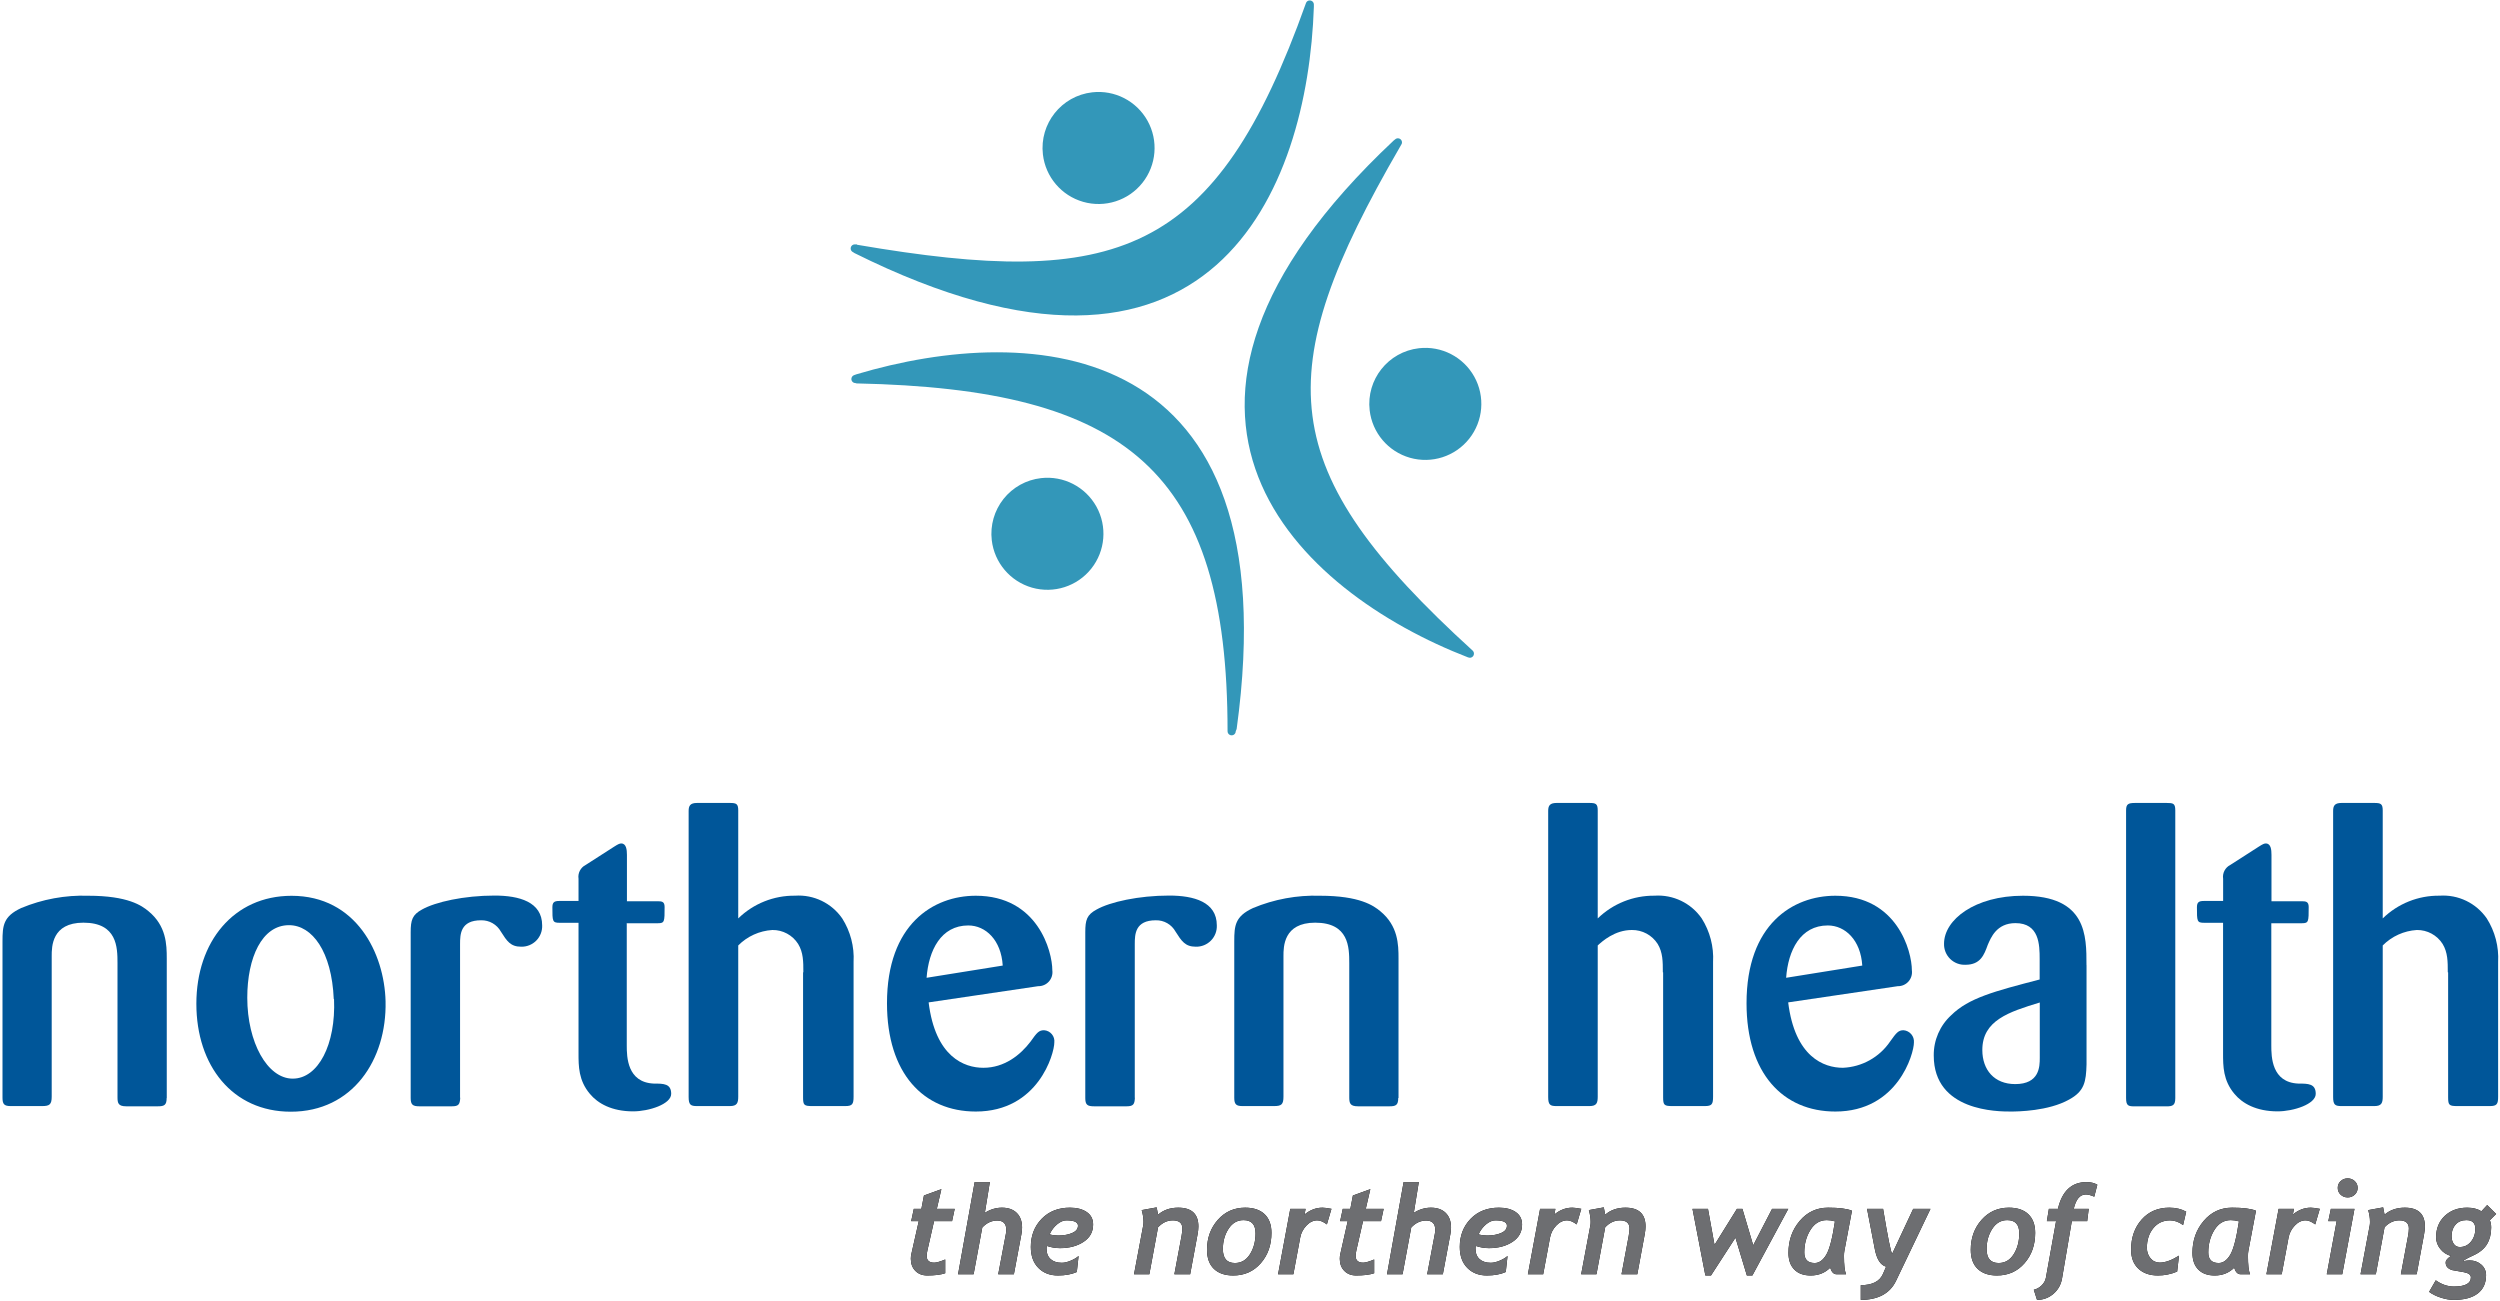
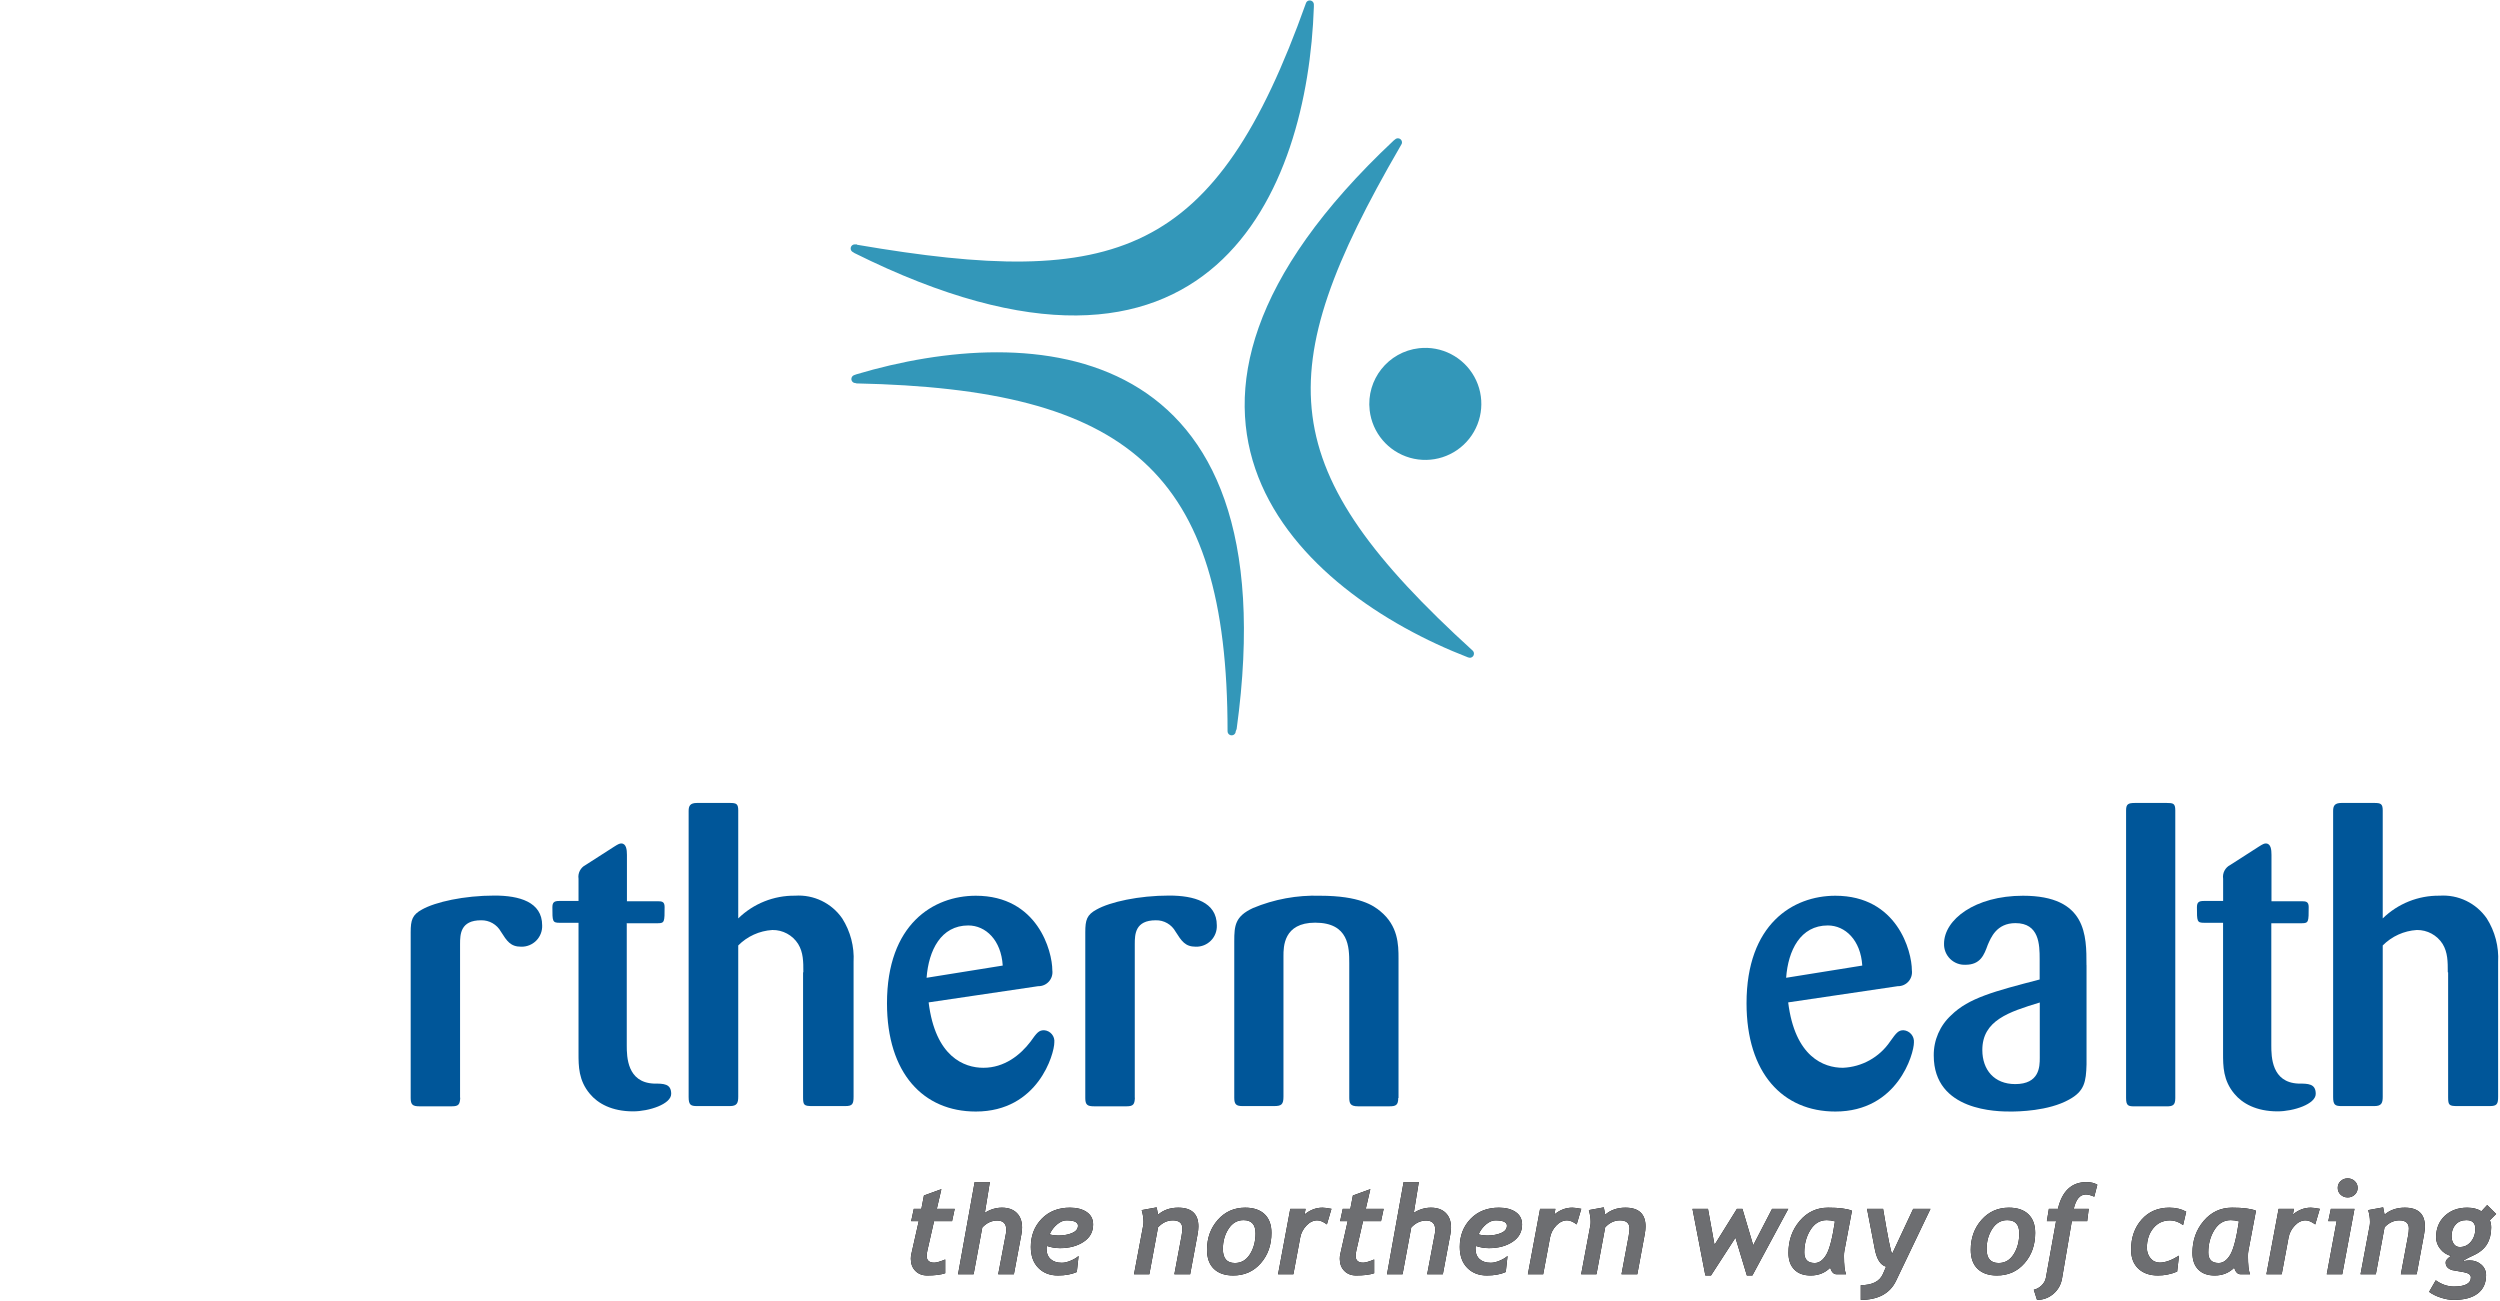
<svg xmlns="http://www.w3.org/2000/svg" xmlns:xlink="http://www.w3.org/1999/xlink" width="440px" height="229px" viewBox="0 0 440 229" version="1.1">
  <title>NH logo (1)</title>
  <desc>Created with Sketch.</desc>
  <defs>
    <path d="M167.564,214.924 L164.395,214.924 L163.235,220.027 C163.142,220.435 163.095,220.775 163.095,221.047 C163.095,221.835 163.539,222.229 164.427,222.229 C164.821,222.229 165.466,222.043 166.361,221.67 L166.361,224.087 C165.588,224.352 164.535,224.485 163.203,224.485 C162.329,224.485 161.627,224.213 161.097,223.668 C160.567,223.124 160.302,222.415 160.302,221.541 C160.302,221.255 160.335,220.972 160.399,220.693 L161.699,214.924 L160.367,214.924 L160.829,212.765 L162.161,212.765 L162.612,210.413 L165.684,209.295 L164.879,212.765 L168.026,212.765 L167.564,214.924 Z M179.767,217.234 L178.446,224.27 L175.685,224.27 L177.039,217.126 C177.082,216.897 177.103,216.665 177.103,216.428 C177.103,215.354 176.566,214.817 175.492,214.817 C174.525,214.817 173.655,215.225 172.882,216.041 L171.356,224.27 L168.617,224.27 L171.539,208.049 L174.214,208.049 L173.333,213.463 C174.285,212.855 175.291,212.55 176.351,212.55 C177.454,212.55 178.319,212.858 178.946,213.474 C179.572,214.09 179.885,214.949 179.885,216.052 C179.885,216.417 179.846,216.811 179.767,217.234 Z M184.215,219.275 C184.2,219.461 184.193,219.622 184.193,219.758 C184.193,220.56 184.431,221.176 184.907,221.606 C185.384,222.036 186.044,222.25 186.889,222.25 C187.341,222.25 187.86,222.127 188.447,221.88 C189.034,221.633 189.496,221.355 189.833,221.047 L189.521,223.873 C188.612,224.281 187.502,224.485 186.191,224.485 C184.773,224.485 183.624,224.037 182.743,223.142 C181.862,222.247 181.422,221.019 181.422,219.458 C181.422,217.481 182.057,215.836 183.328,214.521 C184.6,213.207 186.263,212.55 188.318,212.55 C189.528,212.55 190.509,212.806 191.261,213.318 C192.013,213.83 192.389,214.563 192.389,215.515 C192.389,216.811 191.829,217.828 190.708,218.566 C189.587,219.304 188.207,219.672 186.567,219.672 C185.765,219.672 184.981,219.54 184.215,219.275 Z M184.73,217.245 C185.196,217.381 185.701,217.449 186.245,217.449 C187.219,217.449 188.042,217.3 188.716,217.003 C189.389,216.706 189.725,216.278 189.725,215.719 C189.725,215.096 189.045,214.785 187.684,214.785 C187.147,214.785 186.599,215.019 186.041,215.488 C185.482,215.957 185.045,216.543 184.73,217.245 Z M209.469,224.27 L206.687,224.27 L207.944,217.567 C208.044,217.03 208.094,216.579 208.094,216.213 C208.094,215.261 207.532,214.785 206.408,214.785 C205.448,214.785 204.585,215.189 203.819,215.999 L202.283,224.27 L199.587,224.27 L201.209,215.644 C201.237,215.494 201.252,215.286 201.252,215.021 C201.252,214.384 201.148,213.703 200.94,212.98 L203.572,212.497 L203.819,213.786 C204.764,212.962 205.95,212.55 207.375,212.55 C209.738,212.55 210.92,213.657 210.92,215.87 C210.92,216.263 210.87,216.729 210.769,217.266 L209.469,224.27 Z M212.434,219.962 C212.434,217.886 213.068,216.131 214.336,214.699 C215.603,213.266 217.207,212.55 219.148,212.55 C220.631,212.55 221.773,212.935 222.575,213.705 C223.377,214.475 223.778,215.569 223.778,216.987 C223.778,219.107 223.151,220.886 221.898,222.326 C220.645,223.765 219.026,224.485 217.043,224.485 C215.589,224.485 214.457,224.096 213.648,223.319 C212.839,222.542 212.434,221.423 212.434,219.962 Z M215.227,219.833 C215.227,221.473 215.933,222.293 217.343,222.293 C218.461,222.293 219.345,221.776 219.997,220.741 C220.648,219.706 220.974,218.48 220.974,217.062 C220.974,215.515 220.269,214.742 218.858,214.742 C217.762,214.742 216.883,215.252 216.221,216.272 C215.558,217.293 215.227,218.48 215.227,219.833 Z M233.532,215.494 C232.895,215.021 232.332,214.785 231.845,214.785 C231.151,214.785 230.515,215.087 229.939,215.692 C229.362,216.298 228.999,216.99 228.848,217.771 L227.634,224.27 L224.938,224.27 L227.087,212.765 L229.783,212.765 L229.6,213.764 C230.553,212.955 231.606,212.55 232.759,212.55 C233.052,212.55 233.578,212.618 234.338,212.754 L233.532,215.494 Z M243.06,214.924 L239.891,214.924 L238.731,220.027 C238.638,220.435 238.592,220.775 238.592,221.047 C238.592,221.835 239.036,222.229 239.924,222.229 C240.317,222.229 240.962,222.043 241.857,221.67 L241.857,224.087 C241.084,224.352 240.031,224.485 238.699,224.485 C237.825,224.485 237.123,224.213 236.593,223.668 C236.064,223.124 235.799,222.415 235.799,221.541 C235.799,221.255 235.831,220.972 235.895,220.693 L237.195,214.924 L235.863,214.924 L236.325,212.765 L237.657,212.765 L238.108,210.413 L241.18,209.295 L240.375,212.765 L243.522,212.765 L243.06,214.924 Z M255.263,217.234 L253.942,224.27 L251.181,224.27 L252.535,217.126 C252.578,216.897 252.599,216.665 252.599,216.428 C252.599,215.354 252.062,214.817 250.988,214.817 C250.021,214.817 249.151,215.225 248.378,216.041 L246.852,224.27 L244.113,224.27 L247.035,208.049 L249.71,208.049 L248.829,213.463 C249.781,212.855 250.787,212.55 251.847,212.55 C252.95,212.55 253.815,212.858 254.442,213.474 C255.068,214.09 255.382,214.949 255.382,216.052 C255.382,216.417 255.342,216.811 255.263,217.234 Z M259.711,219.275 C259.696,219.461 259.689,219.622 259.689,219.758 C259.689,220.56 259.927,221.176 260.404,221.606 C260.88,222.036 261.54,222.25 262.385,222.25 C262.837,222.25 263.356,222.127 263.943,221.88 C264.53,221.633 264.992,221.355 265.329,221.047 L265.017,223.873 C264.108,224.281 262.998,224.485 261.687,224.485 C260.269,224.485 259.12,224.037 258.239,223.142 C257.358,222.247 256.918,221.019 256.918,219.458 C256.918,217.481 257.553,215.836 258.824,214.521 C260.096,213.207 261.759,212.55 263.814,212.55 C265.024,212.55 266.006,212.806 266.758,213.318 C267.509,213.83 267.885,214.563 267.885,215.515 C267.885,216.811 267.325,217.828 266.204,218.566 C265.084,219.304 263.703,219.672 262.063,219.672 C261.261,219.672 260.477,219.54 259.711,219.275 Z M260.226,217.245 C260.692,217.381 261.197,217.449 261.741,217.449 C262.715,217.449 263.538,217.3 264.212,217.003 C264.885,216.706 265.221,216.278 265.221,215.719 C265.221,215.096 264.541,214.785 263.18,214.785 C262.643,214.785 262.095,215.019 261.537,215.488 C260.978,215.957 260.541,216.543 260.226,217.245 Z M277.5,215.494 C276.862,215.021 276.3,214.785 275.813,214.785 C275.119,214.785 274.483,215.087 273.906,215.692 C273.33,216.298 272.967,216.99 272.816,217.771 L271.602,224.27 L268.906,224.27 L271.054,212.765 L273.751,212.765 L273.568,213.764 C274.521,212.955 275.573,212.55 276.726,212.55 C277.02,212.55 277.546,212.618 278.305,212.754 L277.5,215.494 Z M288.167,224.27 L285.384,224.27 L286.641,217.567 C286.742,217.03 286.792,216.579 286.792,216.213 C286.792,215.261 286.23,214.785 285.105,214.785 C284.146,214.785 283.283,215.189 282.516,215.999 L280.98,224.27 L278.284,224.27 L279.906,215.644 C279.935,215.494 279.949,215.286 279.949,215.021 C279.949,214.384 279.845,213.703 279.637,212.98 L282.269,212.497 L282.516,213.786 C283.462,212.962 284.647,212.55 286.072,212.55 C288.435,212.55 289.617,213.657 289.617,215.87 C289.617,216.263 289.567,216.729 289.467,217.266 L288.167,224.27 Z M308.416,224.485 L307.449,224.485 L305.44,217.835 L301.133,224.485 L300.144,224.485 L297.878,212.765 L300.606,212.765 L301.756,219.103 L305.698,212.765 L306.665,212.765 L308.566,219.178 L311.885,212.765 L314.732,212.765 L308.416,224.485 Z M324.615,220.145 C324.565,220.41 324.54,220.704 324.54,221.026 C324.54,222.601 324.662,223.683 324.905,224.27 L323.229,224.27 C322.728,224.27 322.356,223.887 322.112,223.121 C321.195,224.03 320.053,224.485 318.685,224.485 C317.439,224.485 316.474,224.134 315.79,223.432 C315.106,222.73 314.764,221.753 314.764,220.499 C314.764,218.315 315.425,216.444 316.746,214.887 C318.068,213.329 319.734,212.55 321.747,212.55 C323.688,212.55 325.088,212.729 325.947,213.087 L324.615,220.145 Z M321.51,214.742 C320.307,214.742 319.348,215.316 318.632,216.466 C317.915,217.615 317.557,218.938 317.557,220.435 C317.557,221.674 318.166,222.293 319.384,222.293 C320.157,222.293 320.832,221.817 321.408,220.865 C321.985,219.912 322.499,217.943 322.95,214.957 C322.441,214.813 321.962,214.742 321.51,214.742 Z M333.703,225.419 C332.636,227.647 330.566,228.767 327.494,228.782 L327.494,226.193 C329.521,226.186 330.82,225.53 331.393,224.227 L331.952,222.938 C330.971,222.659 330.308,221.627 329.965,219.844 L328.6,212.765 L331.426,212.765 C332.263,217.807 332.797,220.439 333.026,220.661 L336.721,212.765 L339.761,212.765 L333.703,225.419 Z M346.851,219.962 C346.851,217.886 347.485,216.131 348.753,214.699 C350.02,213.266 351.624,212.55 353.565,212.55 C355.048,212.55 356.19,212.935 356.992,213.705 C357.794,214.475 358.195,215.569 358.195,216.987 C358.195,219.107 357.568,220.886 356.315,222.326 C355.062,223.765 353.443,224.485 351.46,224.485 C350.006,224.485 348.874,224.096 348.065,223.319 C347.256,222.542 346.851,221.423 346.851,219.962 Z M349.644,219.833 C349.644,221.473 350.35,222.293 351.76,222.293 C352.878,222.293 353.762,221.776 354.414,220.741 C355.065,219.706 355.391,218.48 355.391,217.062 C355.391,215.515 354.686,214.742 353.275,214.742 C352.179,214.742 351.3,215.252 350.638,216.272 C349.975,217.293 349.644,218.48 349.644,219.833 Z M368.593,210.617 C368.013,210.359 367.516,210.23 367.1,210.23 C366.069,210.23 365.36,211.075 364.973,212.765 L367.616,212.765 L367.347,214.924 L364.64,214.924 L362.922,225 C362.735,226.096 362.231,226.999 361.407,227.708 C360.583,228.416 359.62,228.775 358.517,228.782 L357.948,226.999 C358.456,226.884 358.915,226.63 359.323,226.236 C359.731,225.842 359.982,225.394 360.075,224.893 L361.869,214.924 L360.247,214.924 L360.601,212.765 L362.191,212.765 C362.929,209.621 364.608,208.049 367.229,208.049 C367.974,208.049 368.608,208.203 369.131,208.511 L368.593,210.617 Z M384.223,215.612 C383.471,215.06 382.712,214.785 381.946,214.785 C380.714,214.785 379.724,215.245 378.976,216.165 C378.227,217.085 377.853,218.236 377.853,219.619 C377.853,220.335 378.065,220.947 378.487,221.456 C378.91,221.964 379.454,222.218 380.12,222.218 C381.079,222.218 382.207,221.81 383.504,220.994 L383.181,223.797 C382.086,224.256 380.958,224.485 379.798,224.485 C378.344,224.485 377.193,224.082 376.344,223.276 C375.495,222.471 375.071,221.362 375.071,219.952 C375.071,217.81 375.69,216.041 376.929,214.645 C378.168,213.249 379.79,212.55 381.796,212.55 C382.941,212.55 383.933,212.787 384.771,213.259 L384.223,215.612 Z M395.717,220.145 C395.667,220.41 395.642,220.704 395.642,221.026 C395.642,222.601 395.764,223.683 396.008,224.27 L394.332,224.27 C393.83,224.27 393.458,223.887 393.215,223.121 C392.298,224.03 391.156,224.485 389.788,224.485 C388.542,224.485 387.577,224.134 386.893,223.432 C386.209,222.73 385.867,221.753 385.867,220.499 C385.867,218.315 386.528,216.444 387.849,214.887 C389.17,213.329 390.837,212.55 392.849,212.55 C394.79,212.55 396.19,212.729 397.05,213.087 L395.717,220.145 Z M392.613,214.742 C391.41,214.742 390.45,215.316 389.734,216.466 C389.018,217.615 388.66,218.938 388.66,220.435 C388.66,221.674 389.269,222.293 390.486,222.293 C391.259,222.293 391.934,221.817 392.511,220.865 C393.087,219.912 393.601,217.943 394.052,214.957 C393.544,214.813 393.064,214.742 392.613,214.742 Z M407.48,215.494 C406.843,215.021 406.281,214.785 405.794,214.785 C405.099,214.785 404.463,215.087 403.887,215.692 C403.31,216.298 402.947,216.99 402.797,217.771 L401.583,224.27 L398.886,224.27 L401.035,212.765 L403.731,212.765 L403.549,213.764 C404.501,212.955 405.554,212.55 406.707,212.55 C407,212.55 407.527,212.618 408.286,212.754 L407.48,215.494 Z M411.444,209.07 C411.444,208.59 411.614,208.191 411.954,207.872 C412.294,207.553 412.708,207.394 413.195,207.394 C413.675,207.394 414.087,207.553 414.43,207.872 C414.774,208.191 414.946,208.59 414.946,209.07 C414.946,209.542 414.774,209.94 414.43,210.262 C414.087,210.584 413.675,210.746 413.195,210.746 C412.715,210.746 412.303,210.586 411.96,210.268 C411.616,209.949 411.444,209.55 411.444,209.07 Z M412.239,224.27 L409.51,224.27 L411.251,214.924 L409.779,214.924 L410.23,212.765 L414.387,212.765 L412.239,224.27 Z M425.334,224.27 L422.551,224.27 L423.808,217.567 C423.909,217.03 423.959,216.579 423.959,216.213 C423.959,215.261 423.397,214.785 422.272,214.785 C421.313,214.785 420.45,215.189 419.683,215.999 L418.147,224.27 L415.451,224.27 L417.073,215.644 C417.102,215.494 417.116,215.286 417.116,215.021 C417.116,214.384 417.012,213.703 416.804,212.98 L419.436,212.497 L419.683,213.786 C420.629,212.962 421.814,212.55 423.239,212.55 C425.602,212.55 426.784,213.657 426.784,215.87 C426.784,216.263 426.734,216.729 426.634,217.266 L425.334,224.27 Z M438.214,214.763 C438.371,215.121 438.45,215.551 438.45,216.052 C438.45,217.169 438.208,218.136 437.725,218.953 C437.241,219.769 436.445,220.431 435.335,220.94 C434.225,221.448 433.616,221.792 433.509,221.971 C433.995,221.878 434.375,221.832 434.647,221.832 C435.449,221.832 436.133,222.077 436.699,222.567 C437.265,223.058 437.548,223.683 437.548,224.442 C437.548,225.831 437.059,226.902 436.081,227.654 C435.104,228.406 433.688,228.782 431.833,228.782 C431.138,228.782 430.377,228.646 429.55,228.374 C428.723,228.101 428.048,227.765 427.525,227.364 L428.696,225.333 C429.72,226.064 430.784,226.429 431.886,226.429 C433.877,226.429 434.873,225.892 434.873,224.818 C434.873,224.589 434.771,224.399 434.567,224.249 C434.363,224.098 434.053,223.984 433.637,223.905 L431.586,223.54 C430.819,223.303 430.436,222.859 430.436,222.208 C430.436,221.828 430.751,221.445 431.382,221.058 C430.608,220.836 429.976,220.419 429.486,219.807 C428.995,219.194 428.75,218.512 428.75,217.76 C428.75,216.213 429.262,214.958 430.286,213.995 C431.31,213.032 432.624,212.55 434.228,212.55 C435.217,212.55 436.051,212.762 436.731,213.184 L437.741,212.088 L439.32,213.657 L438.214,214.763 Z M431.478,217.524 C431.478,218.097 431.607,218.566 431.865,218.931 C432.123,219.296 432.477,219.479 432.928,219.479 C433.716,219.479 434.368,219.166 434.884,218.539 C435.399,217.912 435.657,217.152 435.657,216.256 C435.657,215.247 435.131,214.742 434.078,214.742 C433.283,214.742 432.651,215.001 432.182,215.52 C431.713,216.04 431.478,216.707 431.478,217.524 Z" id="path-1" />
  </defs>
  <g id="Page-1" stroke="none" stroke-width="1" fill="none" fill-rule="evenodd">
    <g id="NH-logo-(1)" fill-rule="nonzero">
      <g id="thenorthernwayofcaring">
        <use fill="#000000" xlink:href="#path-1" />
        <use fill="#6D6E71" xlink:href="#path-1" />
      </g>
-       <path d="M29.33,193.25 C29.33,194.5 28.91,194.71 27.79,194.71 L22.22,194.71 C20.81,194.71 20.68,194.15 20.68,193.11 L20.68,169.52 C20.68,166.73 20.62,162.39 14.68,162.39 C9.1,162.39 9.1,166.65 9.1,168.25 L9.1,193 C9.1,194.39 8.73,194.67 7.4,194.67 L1.9,194.67 C0.78,194.67 0.44,194.38 0.44,193.21 L0.44,165.68 C0.44,162.89 0.59,161.28 3.72,159.82 C7.456,158.259 11.483,157.519 15.53,157.65 C22.53,157.65 24.95,159.39 26.13,160.37 C29.27,162.95 29.35,166.23 29.35,168.68 L29.35,193.25" id="Path" fill="#005699" />
-       <path d="M67.86,176.23 C67.65,167.78 62.7,157.66 51.31,157.66 C41.13,157.66 34.56,165.76 34.56,176.66 C34.56,187.56 40.91,195.66 51.18,195.66 C62.07,195.66 68.08,186.51 67.86,176.26 M58.79,175.84 C59.13,183.84 56,189.84 51.52,189.84 C47.04,189.84 43.52,183.42 43.52,175.6 C43.52,168.54 46.1,162.83 50.86,162.83 C54.96,162.83 58.39,167.5 58.74,175.83" id="Shape" fill="#005699" />
      <path d="M81,193.25 C80.93,194.36 80.73,194.71 79.54,194.71 L73.81,194.71 C72.63,194.71 72.28,194.42 72.28,193.25 L72.28,164.07 C72.28,161.91 72.57,161 74.28,160.07 C76.65,158.74 81.67,157.62 87.05,157.62 C91.38,157.62 95.42,158.73 95.42,162.86 C95.462,163.859 95.088,164.831 94.386,165.543 C93.685,166.256 92.72,166.646 91.72,166.62 C89.84,166.62 89.21,165.62 88.16,163.97 C87.458,162.707 86.114,161.937 84.67,161.97 C81.04,161.97 80.97,164.42 80.97,166.16 L80.97,193.16" id="Path" fill="#005699" />
      <path d="M110.31,162.4 L110.31,184 C110.31,186 110.38,190.5 115.06,190.71 C116.8,190.71 118.13,190.71 118.13,192.52 C118.13,194.33 114.22,195.6 111.43,195.6 C107.66,195.6 105.21,194.2 103.82,192.52 C101.82,190.15 101.82,187.64 101.82,185.41 L101.82,162.41 L98.48,162.41 C97.22,162.41 97.22,162.14 97.22,159.69 C97.22,158.85 97.5,158.57 98.4,158.57 L101.82,158.57 L101.82,154.67 C101.668,153.67 102.177,152.685 103.08,152.23 L108.08,149.02 C108.84,148.53 109.08,148.45 109.34,148.45 C110.23,148.45 110.34,149.57 110.34,150.45 L110.34,158.62 L115.64,158.62 C116.43,158.62 116.97,158.62 116.97,159.62 C116.97,162.22 116.97,162.49 115.79,162.49 L110.34,162.49" id="Path" fill="#005699" />
      <path d="M141.39,171.13 C141.39,169.24 141.39,167.64 140.47,166.13 C139.486,164.579 137.766,163.651 135.93,163.68 C133.664,163.82 131.528,164.788 129.93,166.4 L129.93,193 C129.93,194.12 129.72,194.67 128.46,194.67 L122.67,194.67 C121.56,194.67 121.2,194.46 121.2,193.07 L121.2,142.71 C121.2,141.81 121.49,141.32 122.67,141.32 L128.46,141.32 C129.59,141.32 129.93,141.46 129.93,142.64 L129.93,161.64 C132.601,159.034 136.198,157.595 139.93,157.64 C143.208,157.417 146.362,158.937 148.23,161.64 C149.679,163.926 150.378,166.607 150.23,169.31 L150.23,193 C150.23,194.33 150.02,194.67 148.76,194.67 L143,194.67 C141.53,194.67 141.34,194.53 141.34,193.14 L141.34,171.13" id="Path" fill="#005699" />
      <path d="M182.77,173.57 C183.48,173.571 184.156,173.264 184.624,172.729 C185.092,172.195 185.305,171.484 185.21,170.78 C185.21,167.42 182.63,157.65 171.74,157.65 C164.27,157.65 156.11,162.65 156.11,176.57 C156.11,188.92 162.53,195.63 171.74,195.63 C182.74,195.63 185.56,185.43 185.56,183.49 C185.624,182.959 185.467,182.425 185.124,182.014 C184.781,181.603 184.284,181.352 183.75,181.32 C182.85,181.32 182.49,181.74 181.38,183.32 C179.57,185.69 176.78,187.93 173.07,187.93 C169.72,187.93 164.62,186.04 163.44,176.42 L182.77,173.56 L182.77,173.57 Z M163.08,172.09 C163.44,167.27 165.6,162.88 170.42,162.88 C173.48,162.88 176.21,165.46 176.48,169.94 L163.08,172.09 Z" id="Shape" fill="#005699" />
      <path d="M199.74,193.25 C199.68,194.36 199.46,194.71 198.28,194.71 L192.55,194.71 C191.35,194.71 191.01,194.42 191.01,193.25 L191.01,164.07 C191.01,161.91 191.28,161 193.01,160.07 C195.38,158.74 200.41,157.62 205.78,157.62 C210.11,157.62 214.16,158.73 214.16,162.86 C214.202,163.859 213.828,164.831 213.126,165.543 C212.425,166.256 211.46,166.646 210.46,166.62 C208.58,166.62 207.95,165.62 206.9,163.97 C206.203,162.707 204.862,161.936 203.42,161.97 C199.79,161.97 199.72,164.42 199.72,166.16 L199.72,193.16" id="Path" fill="#005699" />
      <path d="M246.09,193.25 C246.09,194.5 245.67,194.71 244.55,194.71 L239,194.71 C237.6,194.71 237.47,194.15 237.47,193.11 L237.47,169.52 C237.47,166.73 237.41,162.39 231.47,162.39 C225.89,162.39 225.89,166.65 225.89,168.25 L225.89,193 C225.89,194.39 225.54,194.67 224.22,194.67 L218.7,194.67 C217.58,194.67 217.23,194.38 217.23,193.21 L217.23,165.68 C217.23,162.89 217.38,161.28 220.52,159.82 C224.253,158.26 228.277,157.52 232.32,157.65 C239.32,157.65 241.74,159.39 242.93,160.37 C246.07,162.95 246.14,166.23 246.14,168.68 L246.14,193.25" id="Path" fill="#005699" />
-       <path d="M292.66,171.13 C292.66,169.24 292.66,167.64 291.75,166.13 C290.76,164.581 289.039,163.654 287.2,163.68 C284.2,163.68 281.98,165.68 281.2,166.4 L281.2,193 C281.2,194.12 281.01,194.67 279.75,194.67 L273.95,194.67 C272.83,194.67 272.48,194.46 272.48,193.07 L272.48,142.71 C272.48,141.81 272.77,141.32 273.95,141.32 L279.75,141.32 C280.86,141.32 281.2,141.46 281.2,142.64 L281.2,161.64 C283.876,159.041 287.47,157.603 291.2,157.64 C294.478,157.419 297.631,158.938 299.5,161.64 C300.949,163.926 301.648,166.607 301.5,169.31 L301.5,193 C301.5,194.33 301.31,194.67 300.04,194.67 L294.38,194.67 C292.92,194.67 292.71,194.53 292.71,193.14 L292.71,171.13" id="Path" fill="#005699" />
      <path d="M334.06,173.57 C334.769,173.568 335.442,173.26 335.907,172.726 C336.373,172.191 336.585,171.482 336.49,170.78 C336.49,167.42 333.91,157.65 323.02,157.65 C315.55,157.65 307.39,162.65 307.39,176.57 C307.39,188.92 313.81,195.63 323.02,195.63 C334.02,195.63 336.85,185.43 336.85,183.49 C336.897,182.961 336.732,182.434 336.39,182.027 C336.049,181.62 335.559,181.366 335.03,181.32 C334.12,181.32 333.77,181.74 332.65,183.32 C330.768,186.083 327.69,187.792 324.35,187.93 C321,187.93 315.91,186.04 314.72,176.42 L334.06,173.56 L334.06,173.57 Z M314.36,172.09 C314.71,167.27 316.87,162.88 321.69,162.88 C324.76,162.88 327.48,165.46 327.76,169.94 L314.36,172.09 Z" id="Shape" fill="#005699" />
      <path d="M367.22,169.86 C367.22,164.7 367.29,157.65 356.05,157.65 C347.6,157.65 342.15,161.85 342.15,166.1 C342.124,167.101 342.515,168.068 343.23,168.77 C343.945,169.472 344.919,169.845 345.92,169.8 C348.57,169.8 349.21,168.05 349.84,166.31 C350.39,165.06 351.37,162.47 354.72,162.47 C358.91,162.47 358.98,166.24 358.98,168.82 L358.98,172.39 C350.98,174.47 346.49,175.65 343.42,178.67 C341.427,180.493 340.307,183.079 340.34,185.78 C340.34,195.63 351.65,195.63 353.89,195.63 C355.15,195.63 360.52,195.56 364.15,193.53 C366.87,192.06 367.15,190.38 367.23,187.32 L367.23,169.86 L367.22,169.86 Z M359,186.2 C359,187.74 358.94,190.8 354.68,190.8 C350.98,190.8 348.89,188.29 348.89,184.8 C348.89,179.58 353.57,178.1 359,176.44 L359,186.2 Z" id="Shape" fill="#005699" />
      <path d="M374.19,142.64 C374.19,141.52 374.55,141.32 375.79,141.32 L381.31,141.32 C382.49,141.32 382.85,141.39 382.85,142.64 L382.85,193.26 C382.85,194.51 382.43,194.72 381.31,194.72 L375.79,194.72 C374.61,194.72 374.19,194.66 374.19,193.26 L374.19,142.64" id="Path" fill="#005699" />
      <path d="M399.75,162.4 L399.75,184 C399.75,186 399.81,190.5 404.49,190.71 C406.24,190.71 407.57,190.71 407.57,192.52 C407.57,194.33 403.65,195.6 400.86,195.6 C397.1,195.6 394.65,194.2 393.26,192.52 C391.26,190.15 391.26,187.64 391.26,185.41 L391.26,162.41 L387.92,162.41 C386.66,162.41 386.66,162.14 386.66,159.69 C386.66,158.85 386.94,158.57 387.85,158.57 L391.27,158.57 L391.27,154.67 C391.118,153.67 391.627,152.685 392.53,152.23 L397.53,149.02 C398.29,148.53 398.53,148.45 398.78,148.45 C399.69,148.45 399.78,149.57 399.78,150.45 L399.78,158.62 L405,158.62 C405.76,158.62 406.33,158.62 406.33,159.62 C406.33,162.22 406.33,162.49 405.13,162.49 L399.7,162.49" id="Path" fill="#005699" />
      <path d="M430.81,171.13 C430.81,169.24 430.81,167.64 429.9,166.13 C428.914,164.581 427.196,163.653 425.36,163.68 C423.094,163.82 420.958,164.788 419.36,166.4 L419.36,193 C419.36,194.12 419.16,194.67 417.89,194.67 L412.1,194.67 C410.98,194.67 410.63,194.46 410.63,193.07 L410.63,142.71 C410.63,141.81 410.92,141.32 412.1,141.32 L417.89,141.32 C419,141.32 419.36,141.46 419.36,142.64 L419.36,161.64 C422.031,159.034 425.628,157.595 429.36,157.64 C432.641,157.415 435.799,158.935 437.67,161.64 C439.119,163.926 439.818,166.607 439.67,169.31 L439.67,193 C439.67,194.33 439.45,194.67 438.2,194.67 L432.54,194.67 C431.07,194.67 430.87,194.53 430.87,193.14 L430.87,171.13" id="Path" fill="#005699" />
-       <path d="M174.55,95.07 C175.005,99.032 177.802,102.33 181.636,103.426 C185.471,104.522 189.588,103.2 192.068,100.077 C194.548,96.953 194.902,92.643 192.965,89.157 C191.028,85.671 187.182,83.695 183.22,84.15 C180.621,84.446 178.247,85.763 176.62,87.812 C174.994,89.86 174.249,92.472 174.55,95.07" id="Path" fill="#3397B9" />
-       <path d="M183.55,27.17 C184.005,31.132 186.802,34.43 190.636,35.526 C194.471,36.622 198.588,35.3 201.068,32.177 C203.548,29.053 203.902,24.743 201.965,21.257 C200.028,17.771 196.182,15.795 192.22,16.25 C186.811,16.872 182.929,21.76 183.55,27.17" id="Path" fill="#3397B9" />
      <path d="M241.06,72.21 C241.515,76.172 244.312,79.47 248.146,80.566 C251.981,81.662 256.098,80.34 258.578,77.217 C261.058,74.093 261.412,69.783 259.475,66.297 C257.538,62.811 253.692,60.835 249.73,61.29 C244.321,61.912 240.439,66.8 241.06,72.21" id="Path" fill="#3397B9" />
      <path d="M258.45,115.73 C228.61,104.2 194.04,72.85 245.29,24.73 L245.52,24.55 C245.726,24.343 246.036,24.281 246.306,24.393 C246.575,24.505 246.751,24.768 246.75,25.06 C246.751,25.157 246.731,25.252 246.69,25.34 L246.4,25.85 C223.26,65.77 224.19,82.65 259.19,114.51 C259.405,114.714 259.476,115.028 259.368,115.305 C259.261,115.581 258.997,115.765 258.7,115.77 C258.61,115.767 258.522,115.746 258.44,115.71" id="Path" fill="#3397B9" />
      <path d="M150.56,67.42 C150.369,67.42 150.186,67.344 150.051,67.209 C149.916,67.074 149.84,66.891 149.84,66.7 C149.844,66.413 150.016,66.154 150.28,66.04 L150.75,65.87 C181.38,56.73 227.19,58.87 217.65,128.3 L217.49,128.7 C217.49,128.957 217.353,129.195 217.13,129.324 C216.907,129.452 216.633,129.452 216.41,129.324 C216.187,129.195 216.05,128.957 216.05,128.7 C216.05,82.78 198.29,68.48 150.74,67.48 L150.56,67.42" id="Path" fill="#3397B9" />
      <path d="M150.86,43.08 C196.56,50.9 213.92,45.28 229.86,0.52 C229.963,0.247 230.228,0.07 230.52,0.08 C230.918,0.08 231.24,0.402 231.24,0.8 L231.24,1.22 C230.16,33.22 213.46,75.95 150.38,44.54 L150.17,44.4 C149.849,44.274 149.662,43.937 149.726,43.598 C149.789,43.258 150.085,43.012 150.43,43.01 C150.506,42.999 150.584,42.999 150.66,43.01 L150.8,43.01" id="Path" fill="#3397B9" />
    </g>
  </g>
</svg>